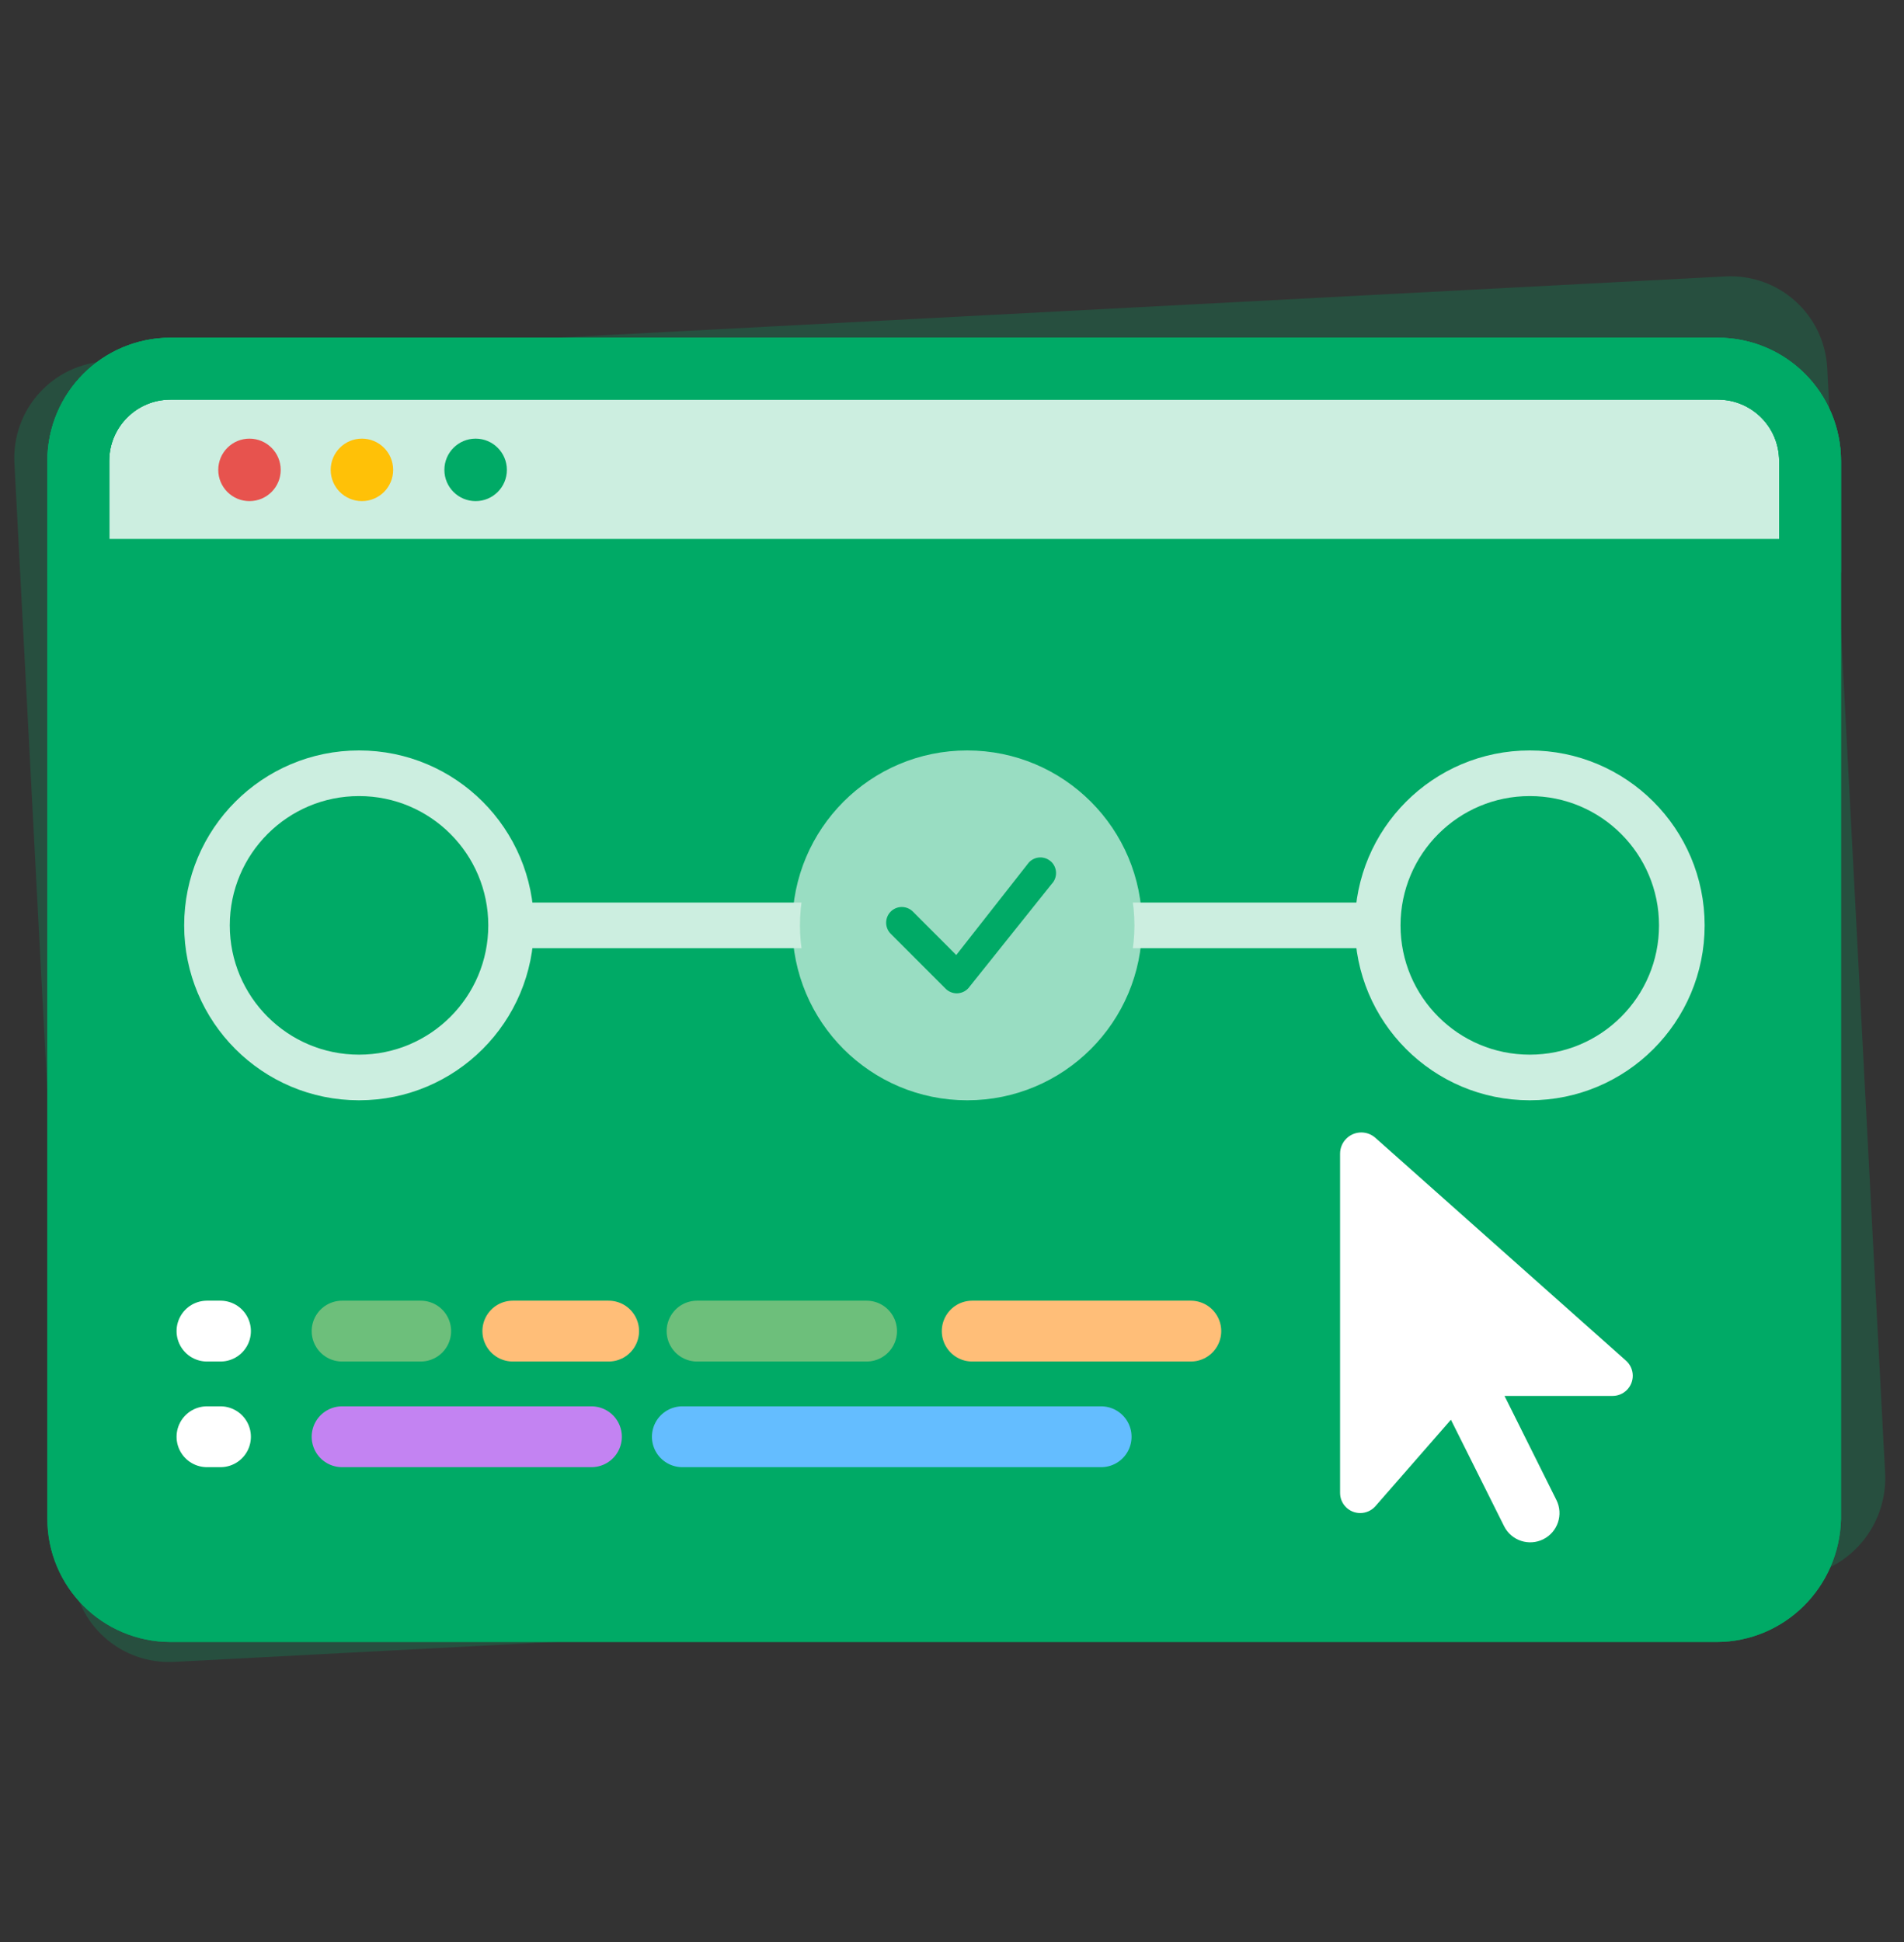
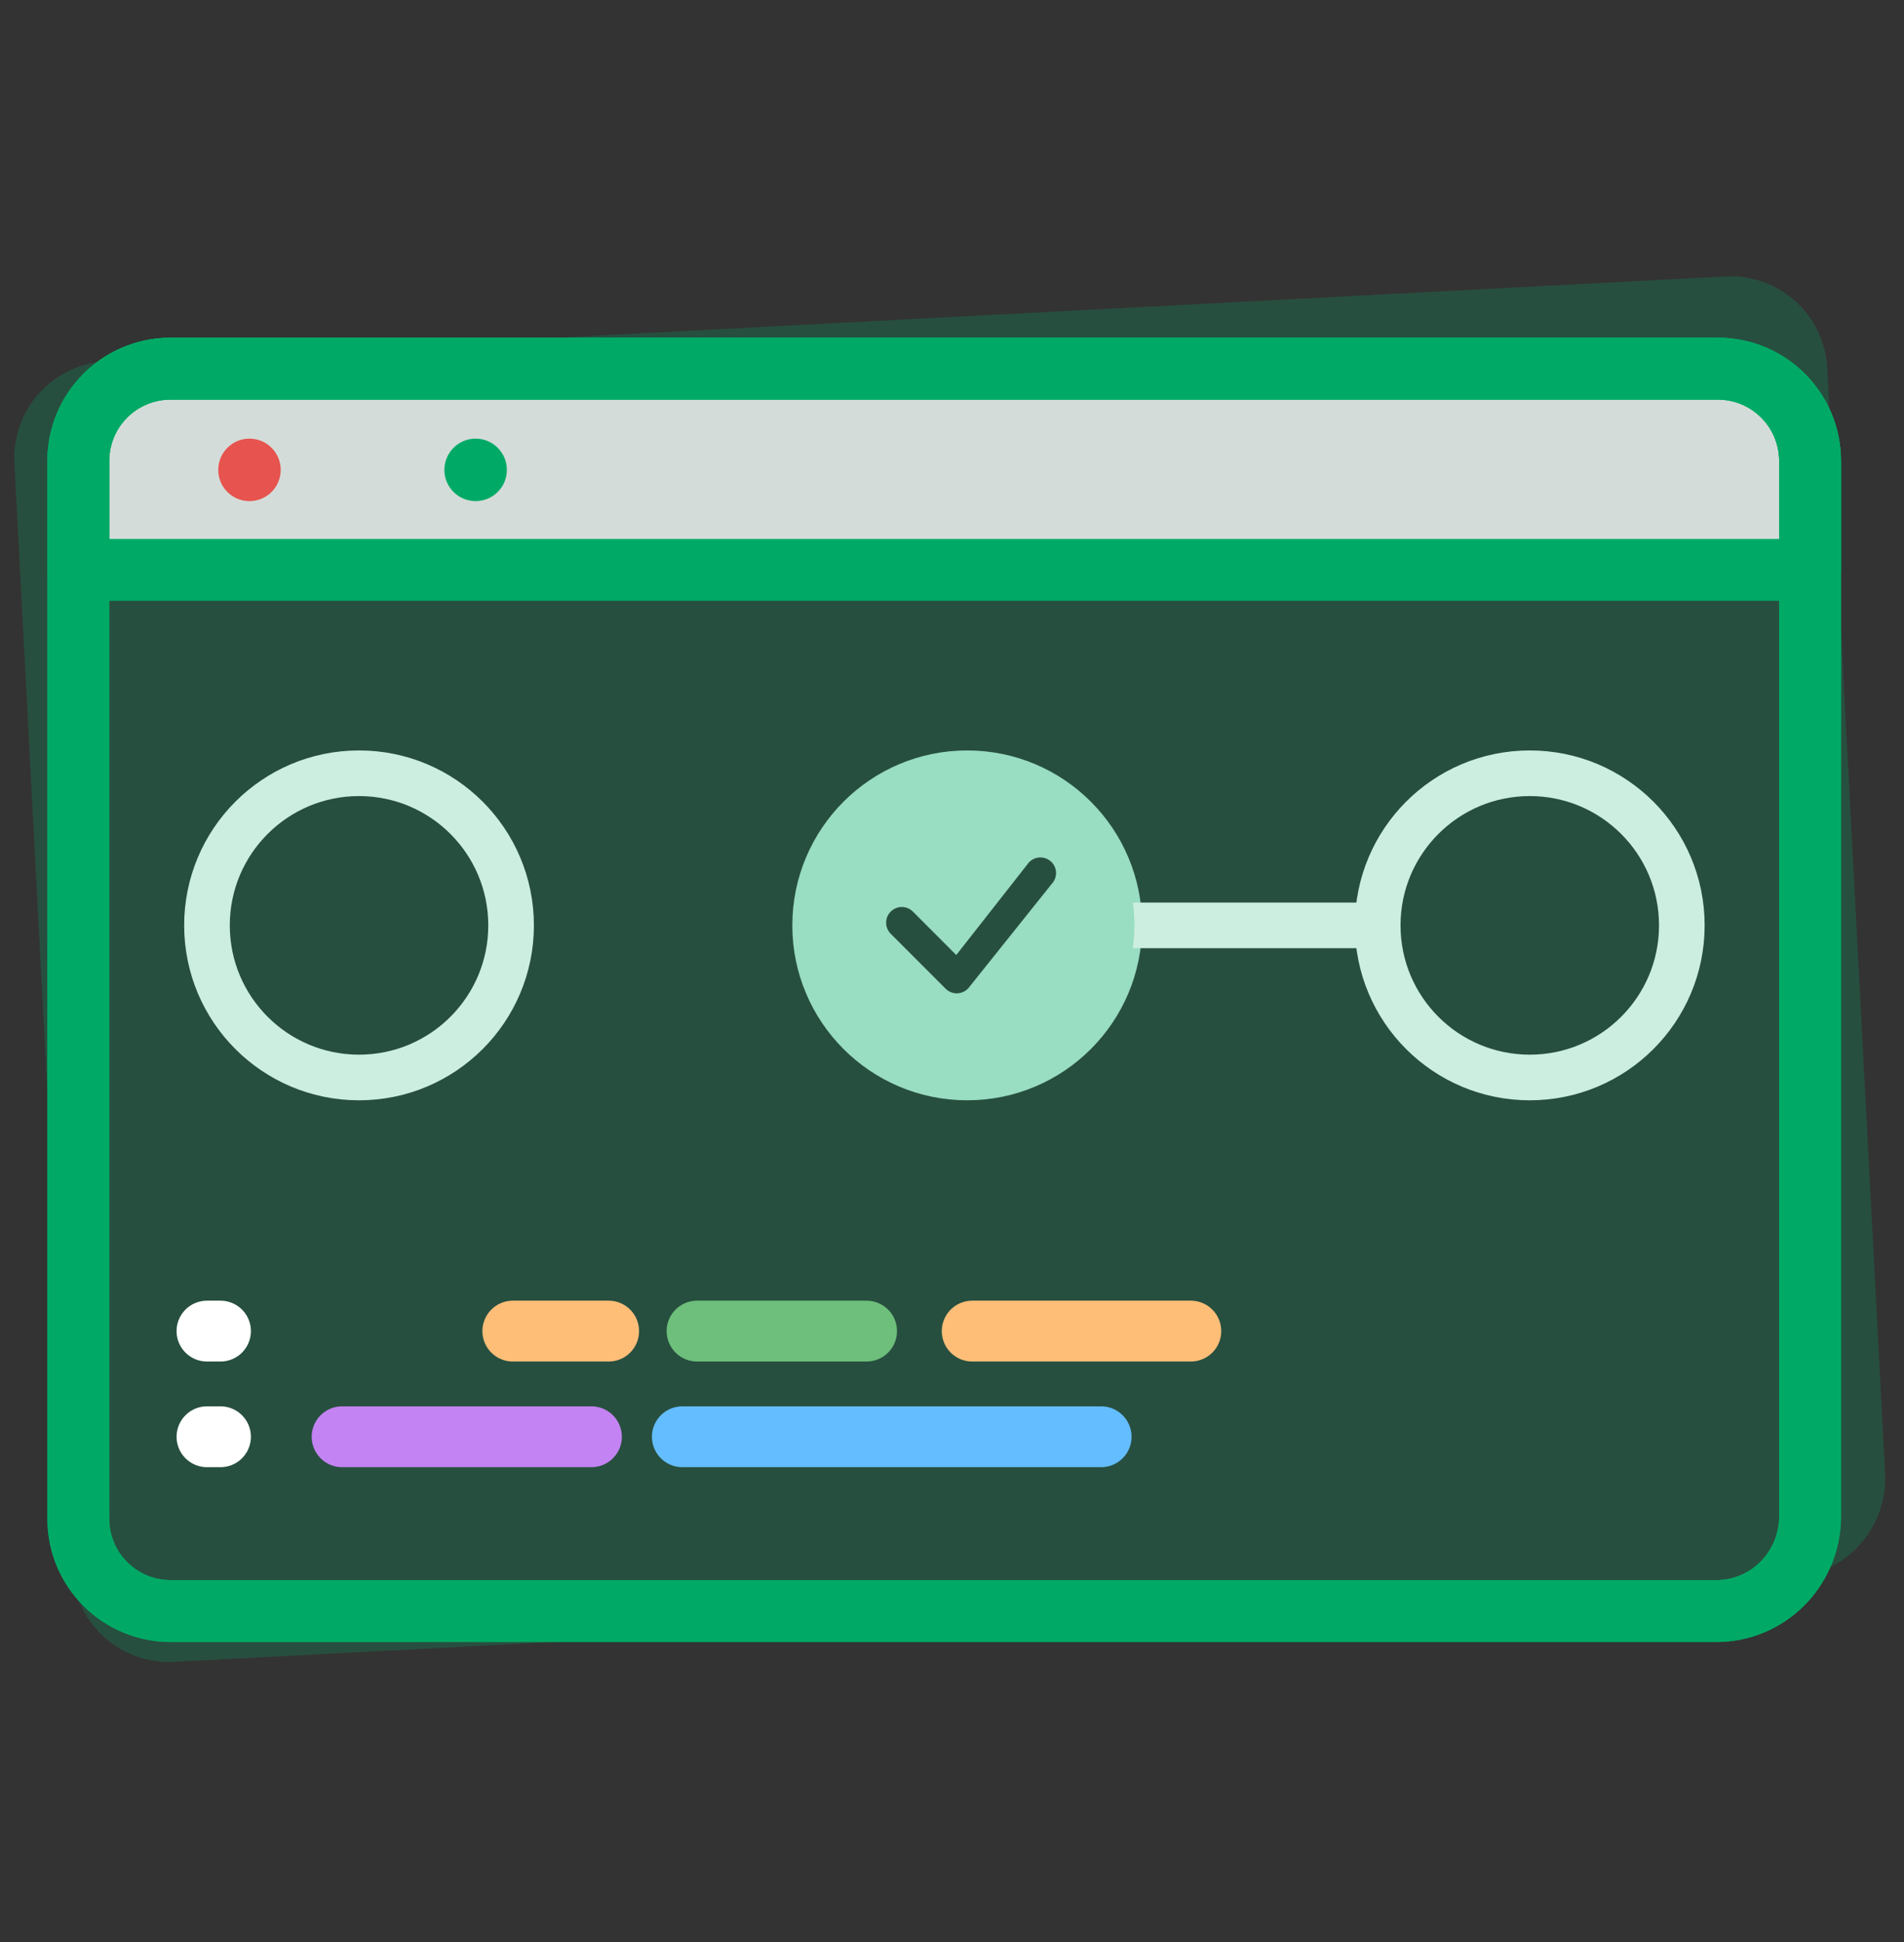
<svg xmlns="http://www.w3.org/2000/svg" width="51" height="52" viewBox="0 0 51 52" fill="none">
  <rect x="0" y="0" width="51" height="52" fill="#333333" stroke="none" />
  <path d="M48.005 42.228L4.668 44.499C3.231 44.575 2.014 43.479 1.939 42.043L0.386 12.404C0.311 10.967 1.406 9.75 2.843 9.675L46.215 7.402C47.652 7.327 48.868 8.422 48.944 9.859L50.497 39.498C50.537 40.936 49.442 42.153 48.005 42.228Z" fill="#00AA66" fill-opacity="0.24" />
-   <path d="M45.974 43.138H4.574C3.202 43.138 2.097 42.033 2.097 40.661V12.348C2.097 10.975 3.202 9.871 4.574 9.871H46.007C47.379 9.871 48.484 10.975 48.484 12.348V40.661C48.45 42.033 47.346 43.138 45.974 43.138Z" fill="#00AA66" />
  <path d="M48.45 15.259H2.097V12.348C2.097 10.975 3.202 9.871 4.574 9.871H46.007C47.379 9.871 48.484 10.975 48.484 12.348V15.259H48.45Z" fill="white" fill-opacity="0.8" />
  <path d="M45.974 43.138H4.574C3.202 43.138 2.097 42.033 2.097 40.661V12.348C2.097 10.975 3.202 9.871 4.574 9.871H46.007C47.379 9.871 48.484 10.975 48.484 12.348V40.661C48.45 42.033 47.346 43.138 45.974 43.138Z" stroke="#00AA66" stroke-width="1.657" stroke-miterlimit="10" stroke-linecap="round" stroke-linejoin="round" />
  <path d="M45.974 43.138H4.574C3.202 43.138 2.097 42.033 2.097 40.661V12.348C2.097 10.975 3.202 9.871 4.574 9.871H46.007C47.379 9.871 48.484 10.975 48.484 12.348V40.661C48.45 42.033 47.346 43.138 45.974 43.138Z" stroke="#00AA66" stroke-width="1.657" stroke-miterlimit="10" stroke-linecap="round" stroke-linejoin="round" />
  <path d="M48.45 15.259H2.097V12.348C2.097 10.975 3.202 9.871 4.574 9.871H46.007C47.379 9.871 48.484 10.975 48.484 12.348V15.259H48.45Z" stroke="#00AA66" stroke-width="1.657" stroke-miterlimit="10" stroke-linecap="round" stroke-linejoin="round" />
  <path d="M6.682 13.418C7.144 13.418 7.519 13.044 7.519 12.582C7.519 12.12 7.144 11.745 6.682 11.745C6.22 11.745 5.846 12.12 5.846 12.582C5.846 13.044 6.22 13.418 6.682 13.418Z" fill="#E7534E" />
-   <path d="M9.694 13.418C10.156 13.418 10.531 13.044 10.531 12.582C10.531 12.12 10.156 11.745 9.694 11.745C9.232 11.745 8.858 12.12 8.858 12.582C8.858 13.044 9.232 13.418 9.694 13.418Z" fill="#FFC107" />
  <path d="M12.74 13.418C13.202 13.418 13.577 13.044 13.577 12.582C13.577 12.12 13.202 11.745 12.74 11.745C12.278 11.745 11.903 12.12 11.903 12.582C11.903 13.044 12.278 13.418 12.74 13.418Z" fill="#00AA66" />
  <circle cx="9.617" cy="24.778" r="4.073" stroke="#CCEEE0" stroke-width="1.222" />
  <circle cx="25.907" cy="24.778" r="4.073" stroke="#99DDC2" stroke-width="1.222" />
  <circle cx="40.976" cy="24.778" r="4.073" stroke="#CCEEE0" stroke-width="1.222" />
-   <path d="M13.282 24.778H22.445" stroke="#CCEEE0" stroke-width="1.222" />
  <path d="M29.573 24.778H36.903" stroke="#CCEEE0" stroke-width="1.222" />
  <path d="M30.387 24.778C30.387 25.966 29.915 27.106 29.075 27.946C28.235 28.786 27.095 29.258 25.907 29.258C24.719 29.258 23.58 28.786 22.739 27.946C21.899 27.106 21.427 25.966 21.427 24.778C21.427 23.59 21.899 22.451 22.739 21.61C23.58 20.77 24.719 20.298 25.907 20.298C27.095 20.298 28.235 20.77 29.075 21.61C29.915 22.451 30.387 23.59 30.387 24.778ZM28.164 23.081C28.124 23.042 28.076 23.01 28.024 22.989C27.971 22.968 27.915 22.958 27.859 22.959C27.802 22.96 27.747 22.973 27.695 22.996C27.644 23.019 27.598 23.052 27.559 23.094L25.614 25.572L24.442 24.399C24.363 24.325 24.257 24.285 24.149 24.286C24.04 24.288 23.936 24.332 23.859 24.409C23.782 24.486 23.738 24.59 23.736 24.699C23.734 24.808 23.774 24.913 23.849 24.993L25.33 26.475C25.37 26.515 25.418 26.546 25.47 26.567C25.523 26.588 25.578 26.599 25.635 26.598C25.691 26.596 25.747 26.584 25.798 26.561C25.85 26.538 25.896 26.505 25.935 26.464L28.17 23.669C28.246 23.59 28.288 23.484 28.287 23.374C28.286 23.264 28.242 23.159 28.165 23.081H28.164Z" fill="#99DDC2" />
  <path d="M18.277 38.471H29.495" stroke="#64BDFF" stroke-width="1.629" stroke-miterlimit="10" stroke-linecap="round" stroke-linejoin="round" />
  <path d="M9.163 38.471H15.842" stroke="#C383F2" stroke-width="1.629" stroke-miterlimit="10" stroke-linecap="round" stroke-linejoin="round" />
  <path d="M5.544 38.471H5.906" stroke="white" stroke-width="1.629" stroke-miterlimit="10" stroke-linecap="round" stroke-linejoin="round" />
  <path d="M26.041 35.642H31.897" stroke="#FFBE78" stroke-width="1.629" stroke-miterlimit="10" stroke-linecap="round" stroke-linejoin="round" />
  <path d="M18.671 35.642H23.212" stroke="#6DBF7B" stroke-width="1.629" stroke-miterlimit="10" stroke-linecap="round" stroke-linejoin="round" />
  <path d="M13.736 35.642H16.303" stroke="#FFBE78" stroke-width="1.629" stroke-miterlimit="10" stroke-linecap="round" stroke-linejoin="round" />
-   <path d="M9.163 35.642H11.269" stroke="#6DBF7B" stroke-width="1.629" stroke-miterlimit="10" stroke-linecap="round" stroke-linejoin="round" />
  <path d="M5.544 35.642H5.906" stroke="white" stroke-width="1.629" stroke-miterlimit="10" stroke-linecap="round" stroke-linejoin="round" />
-   <path d="M35.895 30.891V39.975C35.895 40.274 36.137 40.514 36.434 40.514C36.588 40.514 36.738 40.448 36.841 40.331L38.864 38.015L40.288 40.865C40.481 41.252 40.952 41.409 41.339 41.215C41.726 41.022 41.883 40.551 41.689 40.164L40.3 37.378H43.193C43.492 37.378 43.735 37.136 43.735 36.837C43.735 36.683 43.669 36.536 43.553 36.433L36.841 30.467C36.735 30.374 36.603 30.323 36.463 30.323C36.15 30.323 35.895 30.577 35.895 30.891Z" fill="white" />
</svg>